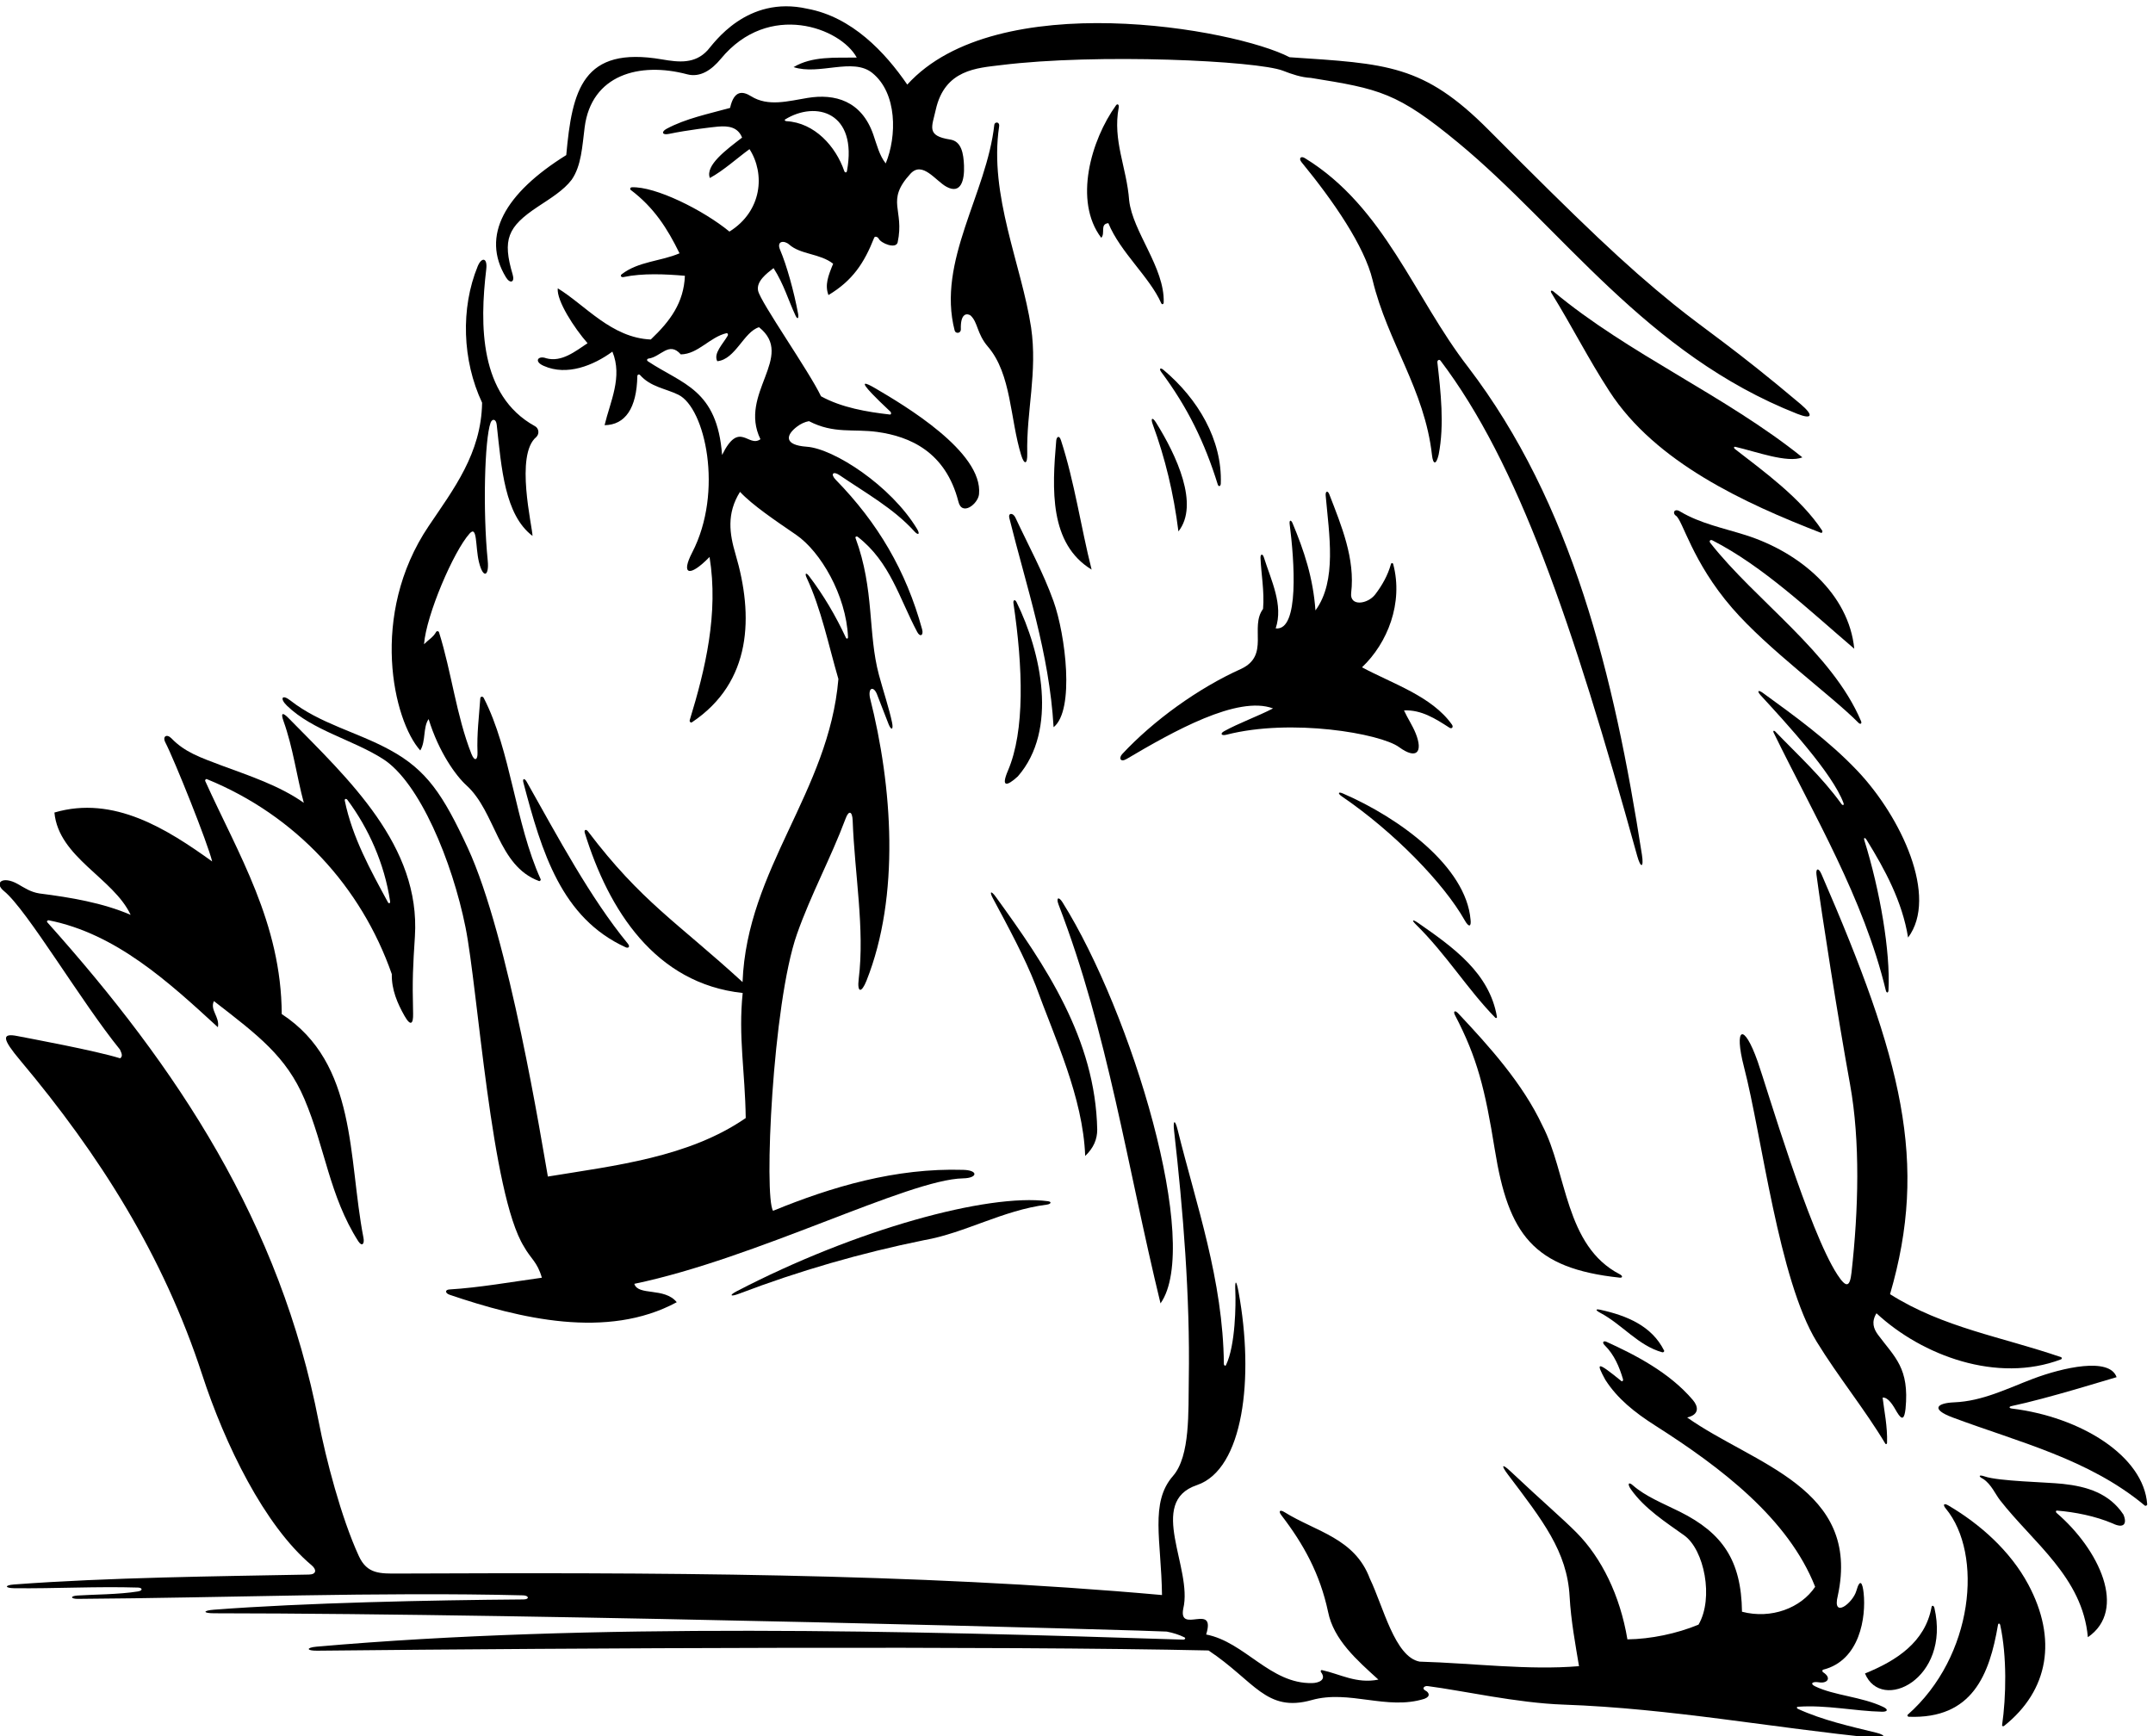
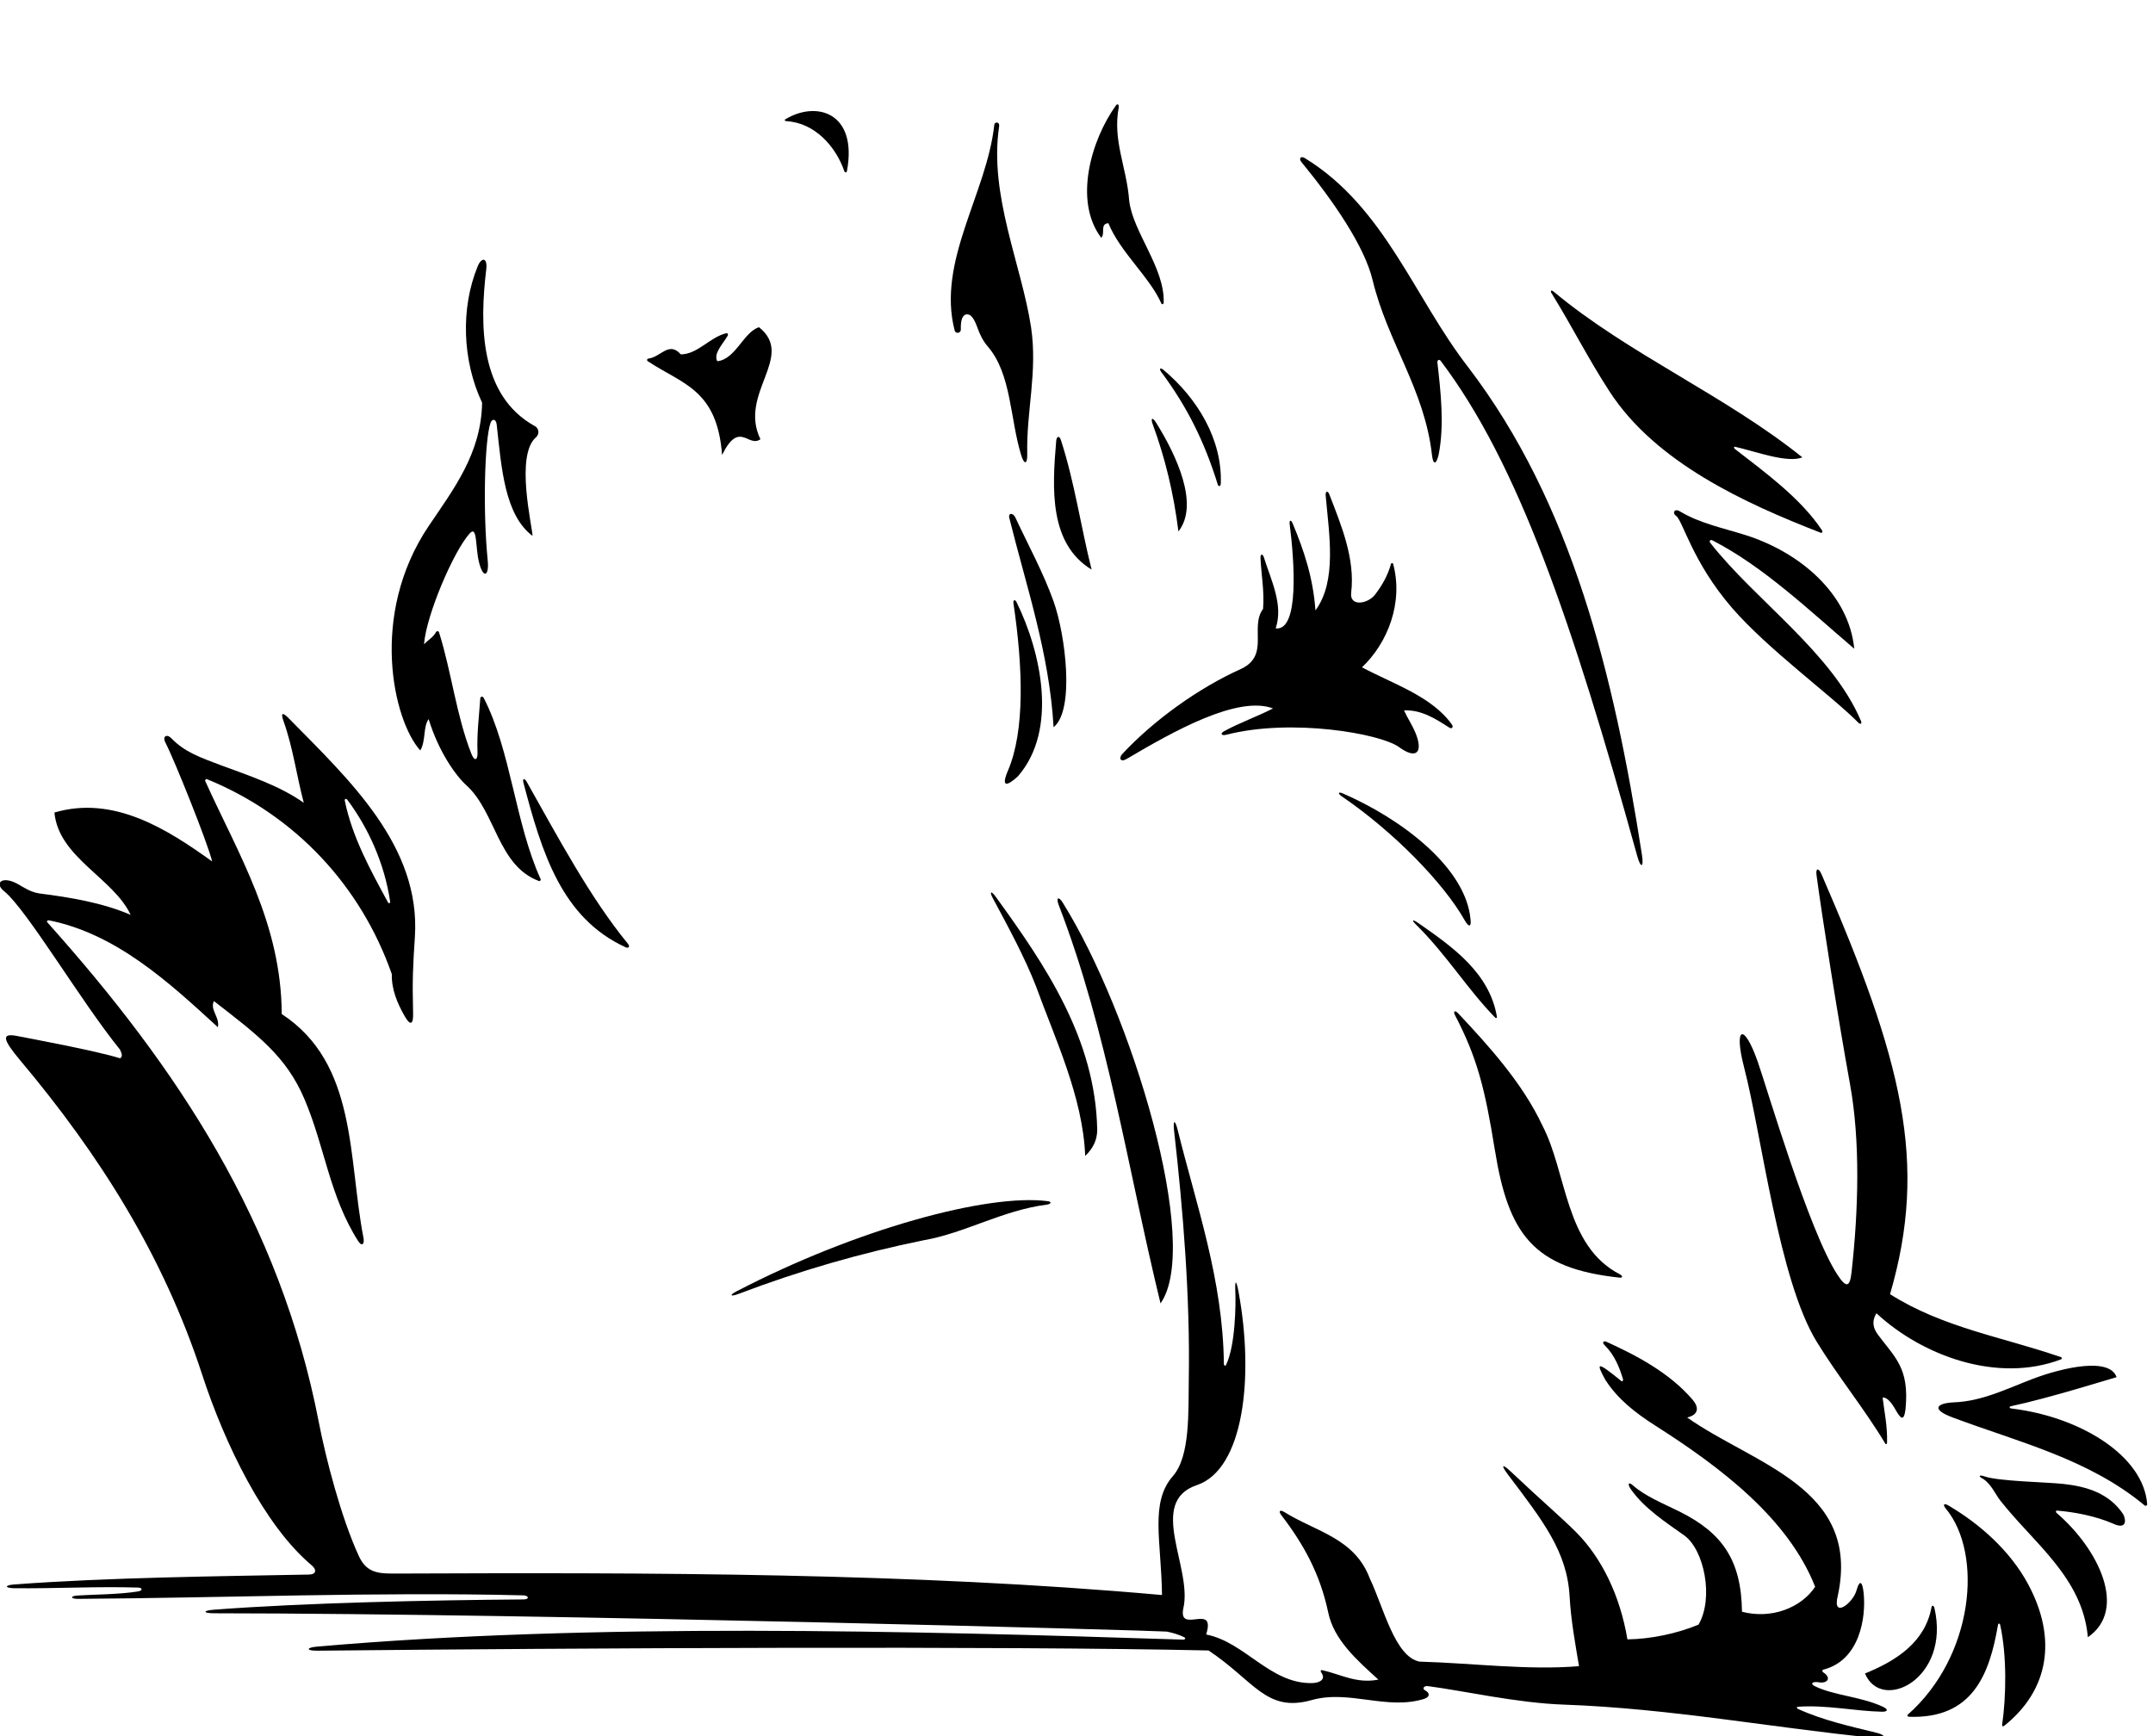
<svg xmlns="http://www.w3.org/2000/svg" version="1.1" id="svg1" width="698.454" height="563.292" viewBox="0 0 698.454 563.292">
  <defs id="defs1" />
  <g id="g1" transform="translate(-54.702,-239.497)">
-     <path id="path1" d="m 1345.87,4287.4 c 88.36,-56.7 168.28,-248.23 200.95,-410.65 29.99,-149.14 62.65,-651.03 142.63,-778.79 16.5,-29.7 32.4,-36.85 43.54,-75.75 -73.47,-10.13 -153.52,-24.32 -225.44,-28.63 -11.3,-0.68 -10.88,-9.08 0.61,-12.99 169.95,-57.67 383.82,-110 553.84,-18.11 -30.04,37.02 -94.23,14.78 -103.48,44.83 298,61.91 668.52,254.86 801.97,257.3 35.9,0.66 37.72,19.88 0.1,20.74 -165.09,5.02 -320.65,-41.31 -463.63,-99.89 -22.54,32.9 -1.49,505.17 58.28,675.05 34.17,97.12 82.55,185.23 118.35,281.05 7.99,22.14 16.68,18.86 17.53,-4.4 4.71,-129.28 29.77,-264.58 14.75,-385.87 -4.28,-34.65 6.76,-35.16 18.92,-4.58 82.24,206.87 63.54,473.31 8.34,690.89 -4.58,24.99 9.53,28.38 17.57,7.15 6.42,-15.8 21.67,-56.7 28.19,-72.56 6.51,-15.86 11.91,-13.14 8.29,4.49 -6.86,33.38 -21.5,76.93 -32.02,116.14 -27.45,102.22 -10.43,207.57 -57.09,333.86 -1.18,3.21 2.6,5.09 5.61,2.75 79.11,-61.65 101.17,-149.93 144.87,-231.99 7.06,-13.28 16.02,-8.4 11.93,6.56 -39.1,142.86 -108.07,259.73 -210.63,364.77 -13.38,13.69 -6.8,22.16 9.34,11.15 62.95,-42.94 131.64,-80.99 182.21,-136.83 9.82,-10.84 14.54,-7.18 6.9,5.49 -63.89,106 -203.14,196.15 -269.21,200.8 -55.26,3.89 -52.06,27.78 -23.37,49.31 8.6,6.46 18.44,11.22 28.74,13.07 60.66,-31.57 108.58,-18.25 166.79,-26.32 79.02,-10.96 166.35,-48.19 197.65,-169.59 8.62,-36.99 48.05,-5.98 50.39,17.68 10.22,103.41 -183.92,217.76 -251.48,257.51 -27.65,16.26 -39.51,19.28 -9.71,-12.1 9.96,-10.49 24.58,-24.83 44.83,-43.8 2.87,-2.69 2.32,-7.61 -1.03,-7.23 -56.03,6.41 -117.45,16.73 -168.04,44.55 -28.47,60.33 -147.67,229.46 -153.45,257.51 -4.69,22.74 20.58,41.9 37.72,55.1 25.38,-39.76 35.67,-77.56 53.52,-115.62 5.06,-10.8 8.52,-7.16 6.23,5.08 -10.1,54.04 -27.64,117.3 -43.67,154.88 -9.75,22.85 10.37,23.64 22,13.25 27.83,-24.84 75.14,-21.53 107.29,-46.89 -12.34,-30.09 -20.64,-51.72 -11.46,-76.44 59.02,35.43 87.19,78.17 111.57,139.99 1.81,4.59 8.97,1.7 10.9,-2.21 5.8,-11.73 41.88,-26 46.31,-9.37 17.38,81.15 -30.29,100.3 31.14,167.47 29.51,32.27 61.42,-17.39 88.25,-31.81 34.95,-18.77 43.95,15.82 42.47,51.99 -1.2,29.02 -5.95,59.06 -33.59,63.33 -59.14,9.13 -44.59,30.92 -35.31,72.62 21.95,98.68 101.33,101.81 158.62,108.93 234.97,29.21 625.87,10.76 688.39,-13.68 21.68,-8.46 44.73,-16.32 68.01,-17.46 167.37,-27.01 210.36,-35.08 359.49,-158.3 252.26,-208.44 457.83,-515.83 826.99,-661.25 35.83,-14.11 41.07,-4.33 8.07,23.72 -163.81,138.3 -232.07,180.73 -309.04,243.04 -120.29,97.39 -223.59,196.5 -452.22,426.11 -158.92,159.61 -247.29,161.16 -485.31,177.08 -133.49,69.72 -714.91,173.39 -932.48,-66.76 -54.23,79.17 -135.16,165.09 -243.65,185.02 -148.26,33.72 -228.99,-85.47 -243.24,-101.09 -30.93,-33.87 -70.31,-29.54 -111.24,-22.49 -194.09,33.42 -219.31,-74.99 -233.66,-233.39 -149.77,-93.32 -208.78,-196.92 -147.07,-298.17 9.87,-16.2 22.06,-12.58 16.42,6.44 -25.42,85.79 -12.84,116.65 61.62,166.02 30.46,20.19 62.71,39.73 82.21,65.55 23.77,34.18 25.72,81.3 31.67,127.83 16.4,128.2 133.64,160.36 250.01,129.41 31.59,-8.4 59.56,10.35 82.17,37.77 116.87,141.7 292.55,75.39 331.5,2.98 -53.23,-0.67 -108.29,3.95 -154.08,-23.24 62.63,-20.47 144.21,24.07 191.77,-14.05 61.51,-49.32 60.29,-154.88 32.99,-220.88 -15.53,19.57 -21.57,45.19 -30.27,70.24 -28.79,82.91 -93.96,100.39 -160.18,89.57 -47.61,-7.78 -96.24,-21.93 -137.84,3.99 -19.97,12.45 -41.47,16.15 -51.36,-28.41 -52.74,-14.59 -108.8,-25.95 -155.09,-51.06 -12.69,-6.88 -11.48,-15.96 6.13,-12.28 44.79,9.36 105.39,16.57 119.82,17.79 25.48,2.15 48.2,-1.17 58.44,-26.83 -38.22,-29.42 -90.44,-67.66 -78.6,-98.58 33.48,18.16 66.81,48.75 96.7,70.41 38.49,-59.87 30.96,-151.23 -48.92,-201.12 -64.34,52.81 -181.21,110.84 -238.5,108.03 -3.38,-0.16 -4.77,-4.56 -2.47,-6.29 56.54,-42.58 89.45,-93.72 119.2,-154.73 -46.28,-19.84 -100.08,-19.45 -141.05,-51.1 -4.33,-3.34 -1.35,-8.08 4.47,-6.85 46.57,9.87 102.33,7.25 149.69,3.12 -2.71,-65.7 -35.86,-110.47 -83.21,-155.43 -95.86,4.12 -158.97,83.17 -226.91,124.9 -3.17,-30.21 40.26,-97.08 72.66,-133.94 -29.91,-19.89 -63.29,-46.93 -100.68,-36.76 -20.06,7.59 -31.15,-7.94 -5.96,-18.63 56.44,-25.14 121.19,1.1 167.23,34.86 25.61,-61.77 -5.56,-122.5 -19.04,-179.45 50.34,0.64 78.45,41.41 79.88,119.82 0.07,3.61 4.3,5.15 6.6,2.54 25.77,-29.19 61.94,-32.69 93.34,-48 65.56,-31.98 110.74,-236.7 33.88,-384.88 -27.87,-53.73 -7.44,-62 42.32,-10.96 22.43,-137.67 -10.46,-274.36 -48.33,-398.04 -1.1,-3.59 2.48,-7.17 5.31,-5.28 147.16,98.27 150.53,260.38 106.48,409.73 -14.76,50.01 -22.34,99.37 10.84,152.44 30.56,-32.64 85.6,-69.63 136.79,-104.73 59.61,-40.86 122.08,-147.29 126.64,-249.31 0.2,-4.5 -3.35,-5.54 -5.2,-1.6 -24.94,53.4 -54.33,103.48 -89.86,150.22 -7.21,9.48 -10.98,6.92 -5.87,-4.03 35.56,-76.04 53.15,-163.64 77.47,-247.08 -23.15,-275.32 -223.07,-462.38 -233.77,-739.32 -160.15,146.56 -246.67,195.78 -376.89,367.41 -4.87,6.42 -10.28,4.18 -7.88,-3.62 58.04,-188 171.84,-367.53 385.1,-390.4 -11.08,-106.6 5.99,-193.33 7.4,-305.1 -138.97,-95.79 -317.93,-115.79 -482.61,-142.71 -13.89,77.32 -94.68,584.76 -195.63,802.26 -59.77,128.78 -99.36,189.04 -189.03,238.1 -81.26,44.46 -170.94,64.02 -243.36,120.92 -20.52,16.13 -26.57,4.88 -8.25,-12.8 63.11,-60.9 160.96,-82.91 234.52,-130.11 z m 980.32,1560.25 c 75.16,46.52 177.6,18.18 150.94,-125.92 -0.76,-4.12 -5.03,-4.23 -6.47,-0.04 -20.66,60.15 -72.09,118.08 -141.47,121.89 -2.96,0.17 -5.01,2.83 -3,4.07 z m -60.06,-779.96 c -29.89,-21.67 -51.2,47.58 -93.56,-38.45 -11.98,160.33 -96.57,172.51 -180.91,228.51 -3.41,2.27 -2.25,6.13 1.43,6.63 30.37,4.1 49.9,43.1 78.8,10.23 42.2,0.53 71.03,42.67 111.88,51.82 2.08,0.46 4.11,-3.47 2.76,-5.79 -12.27,-21.21 -35.55,-43.58 -25.71,-62.65 44.31,4.11 64.75,71.79 101.87,82.91 89.62,-71.63 -51.08,-161.31 3.44,-273.21" style="fill:#000000;fill-opacity:1;fill-rule:nonzero;stroke:none" transform="matrix(0.133,0,0,-0.133,0,1056)" />
+     <path id="path1" d="m 1345.87,4287.4 z m 980.32,1560.25 c 75.16,46.52 177.6,18.18 150.94,-125.92 -0.76,-4.12 -5.03,-4.23 -6.47,-0.04 -20.66,60.15 -72.09,118.08 -141.47,121.89 -2.96,0.17 -5.01,2.83 -3,4.07 z m -60.06,-779.96 c -29.89,-21.67 -51.2,47.58 -93.56,-38.45 -11.98,160.33 -96.57,172.51 -180.91,228.51 -3.41,2.27 -2.25,6.13 1.43,6.63 30.37,4.1 49.9,43.1 78.8,10.23 42.2,0.53 71.03,42.67 111.88,51.82 2.08,0.46 4.11,-3.47 2.76,-5.79 -12.27,-21.21 -35.55,-43.58 -25.71,-62.65 44.31,4.11 64.75,71.79 101.87,82.91 89.62,-71.63 -51.08,-161.31 3.44,-273.21" style="fill:#000000;fill-opacity:1;fill-rule:nonzero;stroke:none" transform="matrix(0.133,0,0,-0.133,0,1056)" />
    <path id="path2" d="m 3133.39,5882.11 c -60.81,-84.4 -103.98,-233.62 -35.94,-323.09 10.51,10.78 -3.98,33.66 17.29,35.71 29.23,-71.3 100.58,-131.1 128.97,-195.2 1.84,-4.14 5.91,-2.9 6.05,1.87 2.5,85.22 -75.63,171.85 -84.26,248.97 -5.95,80.53 -40.68,145.45 -25.42,226.85 1.2,6.4 -3,10.01 -6.69,4.89" style="fill:#000000;fill-opacity:1;fill-rule:nonzero;stroke:none" transform="matrix(0.133,0,0,-0.133,0,1056)" />
    <path id="path3" d="m 2778.53,5369.64 c 18.57,-17.07 15,-44.18 42.61,-76.37 57.4,-66.9 53.71,-176.33 81.03,-264.57 7.42,-23.99 15.36,-22.69 14.76,3.41 -2.4,104.32 25.43,198.49 9.38,308.28 -23.36,153.04 -102.94,322.29 -78.01,490.07 1.9,12.79 -10.93,11.6 -11.72,4.38 -18.36,-168.21 -140.54,-332.69 -96.69,-502.1 2.14,-8.24 15.41,-7.24 15.07,3.2 -1.25,38.71 14.38,39.66 23.57,33.7" style="fill:#000000;fill-opacity:1;fill-rule:nonzero;stroke:none" transform="matrix(0.133,0,0,-0.133,0,1056)" />
    <path id="path4" d="m 3925.02,5259.28 c 189.02,-249.67 321.22,-636.18 479.75,-1208.3 8.58,-30.99 16.43,-28.87 11.44,3.27 -67.84,436.81 -170.3,857.25 -424.06,1189.56 -131.62,169.76 -203.1,390.07 -398.12,509.6 -9.92,6.08 -15.56,-0.82 -8.07,-9.95 77.67,-94.69 153.35,-204.51 173.34,-287.58 36.6,-152.12 126.89,-266.5 144.85,-426.98 2.56,-22.92 9.98,-24.95 16.2,0.79 14.43,73.06 5.03,154.24 -3.02,225.33 -0.62,5.47 4.58,8.37 7.69,4.26" style="fill:#000000;fill-opacity:1;fill-rule:nonzero;stroke:none" transform="matrix(0.133,0,0,-0.133,0,1056)" />
    <path id="path5" d="m 1456.75,4385 c 24.86,-80.75 66.66,-138.55 92.31,-161.75 71.73,-64.89 76.26,-196.24 176.91,-233.32 2.37,-0.87 5.08,2.23 4.01,4.59 -62.17,136.91 -72.42,312.94 -138.73,441.89 -2.45,4.75 -8.14,4.01 -8.48,-0.96 -3.03,-44.5 -8.59,-86.22 -6.77,-131.9 0.78,-19.39 -7.43,-22.25 -14.81,-3.55 -36.85,93.31 -48.43,199.04 -78.96,296.4 -1.12,3.57 -5.62,3.99 -7.17,1.15 -6.97,-12.87 -19.44,-19.63 -29.49,-29.94 5.44,71.28 72.1,226.69 111.14,270.03 19.34,21.46 13.73,-32.3 22.8,-69.46 10.36,-42.44 25.21,-34.42 21.43,3.25 -12.31,122.74 -7.49,296.24 6.88,336.28 3.79,10.54 13.4,10.3 15.04,-4.62 11.66,-106.38 19.48,-219.9 87.32,-271.3 -0.29,23.06 -43.31,198.18 9.37,241.43 8.58,8.79 5.25,22.09 -3.88,26.57 -135.56,74.84 -134.39,247.89 -118.35,382.39 3.47,29.07 -11.44,30.33 -20.86,7.34 -41.92,-102.28 -37.72,-229.66 10.74,-332.8 -2,-123.87 -69.79,-210.99 -130.29,-300.87 -146.14,-217.08 -85.91,-475.12 -20.49,-547.41 13.9,23.24 6.38,56.86 20.33,76.56" style="fill:#000000;fill-opacity:1;fill-rule:nonzero;stroke:none" transform="matrix(0.133,0,0,-0.133,0,1056)" />
    <path id="path6" d="m 4642.88,5043.96 c -3.22,2.5 -2.46,5.99 1.21,5.14 50.83,-11.69 126.84,-40.28 163.51,-25.68 -187.99,150.98 -425.55,252.81 -606.7,404.31 -5.4,4.52 -8.85,2.23 -5.35,-3.43 52.11,-84.42 89.02,-159.2 141.58,-240.02 112.23,-173.26 330.15,-272.96 515.51,-344.87 2.94,-1.14 5.03,2.64 3.07,5.63 -51.58,78.63 -142.94,144.68 -212.83,198.92" style="fill:#000000;fill-opacity:1;fill-rule:nonzero;stroke:none" transform="matrix(0.133,0,0,-0.133,0,1056)" />
    <path id="path7" d="m 3389.02,4959.5 c 3.79,106.63 -55.85,206.9 -139.84,277.33 -7.71,6.46 -11.28,2.7 -5.36,-5.24 64.41,-86.45 106.02,-172.11 137.73,-274.11 1.99,-6.39 7.21,-5.09 7.47,2.02" style="fill:#000000;fill-opacity:1;fill-rule:nonzero;stroke:none" transform="matrix(0.133,0,0,-0.133,0,1056)" />
    <path id="path8" d="m 3222.95,5104.2 c 30.5,-82.98 51.03,-168.32 62.73,-261.43 51.45,65.14 -4.29,185.09 -54.88,265.92 -8.57,13.68 -13.33,10.42 -7.85,-4.49" style="fill:#000000;fill-opacity:1;fill-rule:nonzero;stroke:none" transform="matrix(0.133,0,0,-0.133,0,1056)" />
    <path id="path9" d="m 2987.64,5064.39 c -10.23,-118.59 -17.27,-251.44 86.29,-314.78 -26.24,104.08 -41.61,213.77 -74.77,315.49 -4.6,14.1 -10.8,7.65 -11.52,-0.71" style="fill:#000000;fill-opacity:1;fill-rule:nonzero;stroke:none" transform="matrix(0.133,0,0,-0.133,0,1056)" />
    <path id="path10" d="m 3402.57,4346.76 c 158.57,40.85 375.92,2.95 421.2,-30.12 43.33,-31.64 58.75,-11.88 40.77,33.11 -8.08,20.23 -19.64,36.53 -28.62,56.36 42.23,2.04 77.06,-20.39 110.73,-42.12 5.92,-3.82 10.42,1.5 6.23,7.44 -48.86,69.32 -145.37,99.93 -219.42,139.85 62.48,59.15 101.14,157.04 76.12,251.67 -0.93,3.5 -4.68,3.3 -5.6,-0.01 -7.64,-27.65 -21.52,-51.78 -38.16,-73.71 -18.42,-24.25 -62.84,-30.33 -58.79,3.61 9.93,83.4 -23.67,163.68 -53.3,240.37 -3.81,9.86 -9.82,8.06 -8.85,-3.06 8.22,-94.27 28.1,-208.03 -24.96,-280.12 -5.72,80.06 -27.96,145.99 -55.82,212.73 -3.6,8.63 -8.47,8.53 -7.05,-2.48 11.25,-87.65 24.32,-261.11 -34.16,-254.06 19.25,57.11 -10.77,116.26 -28.91,173.62 -2.8,8.86 -8.48,8.34 -8.1,-1.66 1.41,-37.27 9.91,-82.43 6.24,-124.44 -33.15,-44.78 16.89,-112.87 -53.16,-146.17 -105.87,-47.47 -214.88,-126.91 -290.16,-207.71 -9.05,-9.6 -5.05,-21.36 10.49,-12.22 113.41,66.99 270.67,155.71 357.18,123.32 -37.83,-19.52 -84.04,-36.01 -119.38,-55.64 -10.77,-5.98 -6.28,-11.59 5.48,-8.56" style="fill:#000000;fill-opacity:1;fill-rule:nonzero;stroke:none" transform="matrix(0.133,0,0,-0.133,0,1056)" />
    <path id="path11" d="m 2888.09,4876.38 c -5.83,12.51 -18.06,11.93 -14.9,-0.8 41.39,-166.83 97.47,-329.19 108,-510.4 52.1,41.51 28.99,225.58 -0.05,306.93 -25.1,70.34 -62.08,137.75 -93.05,204.27" style="fill:#000000;fill-opacity:1;fill-rule:nonzero;stroke:none" transform="matrix(0.133,0,0,-0.133,0,1056)" />
    <path id="path12" d="m 4588.27,4820.91 c 123.91,-63.5 235.79,-170.43 345.87,-264.33 -13.11,133.17 -131.34,234.85 -265.17,277.24 -54.06,17.12 -110.11,28.18 -159.16,57.31 -14.73,9.47 -19.97,-4.11 -10.69,-10.04 16.66,-10.64 39.23,-112.1 137.24,-225.25 87.53,-101.04 239.83,-211.29 307.96,-279.77 5,-5.02 8.9,-2.04 6.33,4.04 -70.58,167.06 -257.58,294.19 -367.57,434.55 -3.69,4.7 -0.12,8.97 5.19,6.25" style="fill:#000000;fill-opacity:1;fill-rule:nonzero;stroke:none" transform="matrix(0.133,0,0,-0.133,0,1056)" />
    <path id="path13" d="m 2893.98,4245.19 c 98.82,113.19 56.66,303.26 -3.19,425.11 -3.72,7.56 -8.72,5.34 -7.5,-2.91 23.23,-156.69 28.1,-311.07 -13.37,-408.03 -17.66,-41.29 -2.96,-38.97 24.06,-14.17" style="fill:#000000;fill-opacity:1;fill-rule:nonzero;stroke:none" transform="matrix(0.133,0,0,-0.133,0,1056)" />
-     <path id="path14" d="m 4711.11,4448.92 c -10.57,7.67 -15.75,5.47 -4.55,-6.7 59.75,-64.96 174.51,-189.3 201.28,-261.84 2.12,-5.75 -1.82,-6.84 -5.13,-2.24 -47.7,66.19 -106.49,119.62 -160.9,176.15 -3.72,3.87 -6.53,2.2 -4.22,-2.52 97.93,-200.82 219.29,-403.4 273.49,-628.58 1.66,-6.92 6.17,-7.04 6.56,0.4 4.92,93.84 -20.67,243.18 -58.91,365.74 -2.14,6.87 1.57,7.45 5.6,0.93 44.63,-72.14 87,-150.53 101.12,-238.22 74.08,99.43 -16.5,293.84 -123.9,407.09 -68.8,72.54 -152.04,132.93 -230.44,189.79" style="fill:#000000;fill-opacity:1;fill-rule:nonzero;stroke:none" transform="matrix(0.133,0,0,-0.133,0,1056)" />
    <path id="path15" d="m 5005,1975.1 c -52.66,25.19 -120.04,27.7 -166.58,50.49 -13.01,6.36 -6.48,12.36 10.02,9.59 19.2,-3.23 32.07,10.18 9.51,24.78 -2.23,1.44 -2.17,5.47 0.51,6.14 89.67,22.57 104.83,128.7 98.56,187.1 -2.66,24.81 -8.79,36.66 -17.72,5.31 -8.62,-30.24 -59.63,-69.59 -45.28,-11.94 57,263.32 -204.5,319.63 -367.42,434.68 31.47,7.41 26.41,27.86 14.04,42.45 -57.65,68.05 -142.11,110.84 -210.43,142.01 -8.33,3.8 -11.66,-1.55 -4.99,-8.07 23.76,-23.28 36.13,-53.61 44.87,-83.06 1,-3.38 -1.7,-6.32 -3.86,-4.56 -61.39,49.94 -62.14,45.41 -39.37,3.34 29.3,-45.95 71.47,-79.72 121.64,-111.67 161.56,-102.88 324.81,-227.36 390.28,-393.48 -34.83,-51.9 -107.24,-79.42 -178.45,-60.8 -1.58,125.28 -47.54,191.9 -151.34,243.82 -40.7,20.36 -83.81,37.15 -115.2,64.84 -10.47,9.23 -13.43,2.76 -4.39,-10.07 33.29,-47.2 84.88,-80.09 129.99,-112.36 48.77,-34.9 72.62,-153.01 34.88,-217.73 -52.96,-21.96 -116.67,-35.19 -173.44,-35.9 -17.97,107.67 -63.31,198.97 -123.83,260.17 -34.11,34.49 -82.93,75.87 -160.99,149.47 -21.27,20.06 -24.2,15.73 -6.5,-7.72 84.53,-111.98 144.37,-187.32 150.37,-297.53 3.23,-59.24 14.47,-118.57 22.89,-169.76 -124.07,-10.44 -259.15,7.38 -388.73,11.07 -60.63,11.34 -88.59,134.4 -121.43,202.52 -36.96,98.9 -131.28,114.21 -208.34,162.17 -11.02,6.85 -15.3,2.62 -7.5,-7.53 54.28,-70.69 94.16,-142.92 113.94,-235.77 13.54,-68.1 70.69,-117.99 122.74,-165.24 -53.42,-10.72 -93.08,13.48 -137.71,23.19 -2.68,0.59 -3.85,-2.85 -2.32,-4.87 14.29,-18.96 -5.59,-26.44 -21.31,-26.81 -102.64,-2.46 -164.03,100.16 -258.79,118.52 24.84,79.15 -68.23,-0.46 -55.81,63.18 23.77,98.65 -89.51,259.79 33.25,301.25 113.64,38.38 140.21,261.54 101.58,471.37 -5.49,29.84 -9.21,30.32 -7.83,0.39 1.32,-28.68 0.56,-130.96 -22.76,-178.89 -1.61,-3.31 -5.16,-1.08 -5.2,2.91 -2.05,204.76 -67.54,388.17 -112.6,570.36 -6.56,26.54 -11.84,24.87 -8.82,-1.84 21.92,-193.51 39.18,-404.87 35.86,-605.12 -1.31,-78.9 3.88,-188.33 -38.51,-236.86 -56.92,-65.16 -28.52,-157.28 -26.84,-290.51 -608.35,54.66 -1249.8,54.84 -1862.38,52.43 -44.76,-0.18 -76.31,-1.48 -96.55,42.44 -43.45,94.25 -80.79,238.91 -97.7,326.47 -94.22,487.9 -345.076,865.35 -662.447,1219.91 -1.946,2.17 0.664,5.32 3.894,4.68 164.262,-32.63 292.613,-150.92 412.328,-260.78 5.012,24.9 -20.051,42.33 -9.676,63.76 107.741,-83.45 176.481,-134.94 220.791,-239 50.19,-117.89 60.96,-236.75 131.47,-347.12 9.18,-13.83 15.32,-5.88 12.54,8.46 -37.98,195.82 -14.88,425.25 -199.39,546.03 -1.04,222.09 -106.575,391.16 -186.536,568.29 -1.164,2.59 1.465,5.78 3.926,4.78 217.34,-88.66 376.47,-262.53 451.09,-475.65 -0.79,-38.15 13.85,-71.56 30.88,-101.69 15.32,-27.09 21.69,-19.2 21.07,5.29 -2.16,85.57 -0.22,115.62 4.38,188.08 14.05,221.53 -161.44,383.48 -308.01,532.63 -14.8,15.14 -19.78,13.38 -12.48,-7.02 23.59,-65.87 32.07,-134.66 49.52,-199.46 -59.08,41.84 -132.13,65.75 -201.657,91.49 -50.922,19.22 -88.781,32.19 -120.945,65.59 -11.758,12.21 -22.676,4.92 -15.195,-9.58 22.546,-43.71 103.367,-245.24 114.253,-290.5 -109.226,78.47 -239.808,162 -384.769,119.36 10.258,-109.88 143.961,-159.66 185.906,-249.62 -67.797,29.31 -146.035,42.52 -222.453,52.2 -22.445,3.53 -37.223,14.29 -53.164,23.19 -36.941,20.6 -58.191,2.84 -33.316,-17.36 56.261,-45.67 187.882,-269.55 282.91,-386.62 1.843,-5.3 9.074,-15.85 0.269,-21.29 -59.461,18.61 -221.359,48.55 -249.926,54.13 -40.179,8.23 -37.39,-7.11 6.625,-59.52 193.348,-230.24 348.868,-476 443.489,-766.21 55.5,-170.22 151.823,-368.37 267.013,-465.13 12.87,-10.81 11.75,-22.34 -6.55,-22.69 -223.092,-4.29 -486.85,-6.83 -719.588,-24.2 -23.344,-1.74 -22.555,-8.86 0.996,-9.13 99.398,-1.13 202.051,4.74 301.629,1.59 11.019,-0.34 12.449,-7.38 -0.082,-9.43 -46.328,-7.56 -109.657,-7.43 -147.489,-9.95 -18.703,-1.24 -17.054,-8.3 1.176,-8.18 357.977,2.39 732.968,17.41 1085.638,8.6 14.35,-0.36 16.37,-9.85 1.08,-9.96 -227.68,-1.79 -532.92,-8.08 -755.093,-25.05 -27.238,-2.08 -28.039,-8.71 1.031,-8.73 810.982,-0.65 2313.122,-42.76 2322.942,-44.64 15.75,-3.04 30.6,-7.78 43.12,-14.02 3.79,-1.88 1.6,-5.77 -2.95,-5.62 -669.65,21.62 -1443.01,41.63 -2113.71,-17.15 -26.01,-2.28 -25.34,-10.11 1.22,-9.84 635.42,6.54 1666.66,11.86 2174.36,0.54 112.38,-74.68 140.38,-152.28 251.77,-120.96 91.62,25.76 183.03,-25.68 274.67,3 16.16,5.92 11.08,15.78 2.75,20.04 -9.79,5.01 -3.12,12.12 5.49,11.01 84.75,-10.91 217.35,-41.16 330.49,-45.13 262.78,-9.21 515.06,-57.38 761.75,-81.41 24.7,-2.4 26.89,6.64 3.12,12.49 -65.47,16.1 -131.52,30.57 -192.69,58.58 -3.02,1.38 -3.07,4.81 -0.1,5.02 68.67,5.11 138.72,-10.55 205.19,-12.09 13.93,-0.32 16.41,5.41 3.43,11.62 z M 1258.8,4187.75 c 51.73,-69.51 90.24,-155.56 103.96,-246.87 0.83,-5.52 -2.88,-7.15 -5.46,-2.39 -41.43,76.59 -86.74,157.67 -105.03,247.51 -0.93,4.52 3.54,5.77 6.53,1.75" style="fill:#000000;fill-opacity:1;fill-rule:nonzero;stroke:none" transform="matrix(0.133,0,0,-0.133,0,1056)" />
    <path id="path16" d="m 1687.9,4230.3 c 44.75,-170.38 93.03,-330.53 249.51,-402.03 6.39,-2.92 11.79,1.03 5.18,9.01 -91.7,111.85 -170.34,259.43 -246.64,394.83 -5.29,9.38 -10.65,8.08 -8.05,-1.81" style="fill:#000000;fill-opacity:1;fill-rule:nonzero;stroke:none" transform="matrix(0.133,0,0,-0.133,0,1056)" />
    <path id="path17" d="m 3684.41,4196.29 c 128.2,-87.49 248.94,-212.52 299.57,-302.18 10.43,-18.47 16.27,-15.25 14.25,1.49 -10.96,129.15 -173.17,248.17 -311.3,307.86 -11.86,5.12 -13.29,0.17 -2.52,-7.17" style="fill:#000000;fill-opacity:1;fill-rule:nonzero;stroke:none" transform="matrix(0.133,0,0,-0.133,0,1056)" />
    <path id="path18" d="m 4854.09,4006.86 c -6.97,15.97 -14.21,14.44 -12.05,-1.86 12.87,-97.14 51.67,-344.62 81.82,-510.95 25.25,-139.26 20.69,-306.51 3.59,-459.2 -4.02,-35.96 -12.83,-38.26 -34.39,-5.31 -69.58,106.37 -172.15,456.57 -194.45,519.9 -34.22,97.15 -58.72,84.36 -33.38,-13.33 43.86,-169.11 84.63,-518.8 177.26,-669.98 52.41,-85.54 117.61,-165.27 167.49,-248.82 1.24,-2.06 4.02,-0.89 4.11,1.77 1.43,39.91 -7.07,79.21 -10.79,110.77 14.22,1.01 25.99,-19.87 35.11,-35.8 13.07,-21.67 17.98,-15.14 20.78,8.2 9.8,99.59 -25.99,125.62 -66.9,180.5 -11.29,15.14 -16.79,31.69 -4,52.73 111.39,-103.44 294.63,-171.56 450.24,-112.38 2.39,0.91 2.51,4.44 0.19,5.24 -143.81,49.66 -287.05,71.52 -417.31,153.7 93.9,321.73 29.36,571.78 -167.32,1024.82" style="fill:#000000;fill-opacity:1;fill-rule:nonzero;stroke:none" transform="matrix(0.133,0,0,-0.133,0,1056)" />
    <path id="path19" d="m 3087.61,3383.51 c -4.42,221.06 -125.99,400.42 -247.72,568.22 -11.12,15.33 -15.89,13.02 -6.83,-3.85 37.55,-69.89 78.03,-144.89 104.62,-213.16 45.96,-127.17 115.21,-271.8 120.57,-415.46 20.51,19.56 29.38,40.63 29.36,64.25" style="fill:#000000;fill-opacity:1;fill-rule:nonzero;stroke:none" transform="matrix(0.133,0,0,-0.133,0,1056)" />
    <path id="path20" d="m 3003.03,3937.85 c -9.84,15.71 -16.06,10.99 -9.69,-5.54 120.51,-312.98 166.89,-636.66 248.66,-972.7 100.94,142.54 -70.27,708.74 -238.97,978.24" style="fill:#000000;fill-opacity:1;fill-rule:nonzero;stroke:none" transform="matrix(0.133,0,0,-0.133,0,1056)" />
    <path id="path21" d="m 4058.49,3656.56 c 1.72,-1.75 4.53,-0.61 4.15,1.67 -17.94,107.34 -107.15,170.3 -192.19,229.41 -13.81,9.6 -16.8,7.43 -5.71,-3.51 75.71,-74.67 125.68,-158.06 193.75,-227.57" style="fill:#000000;fill-opacity:1;fill-rule:nonzero;stroke:none" transform="matrix(0.133,0,0,-0.133,0,1056)" />
    <path id="path22" d="m 4057.47,3334.14 c 33.22,-206 93.53,-289.23 304.37,-311.74 7.75,-0.83 7.84,4.36 0.47,8.16 -134.44,69.43 -128.58,247.78 -188.92,363.09 -47.85,102.15 -128.96,192.27 -205.25,273.45 -8.02,8.53 -12.84,5.18 -7.81,-4.47 54.35,-104.26 73.14,-179.64 97.14,-328.49" style="fill:#000000;fill-opacity:1;fill-rule:nonzero;stroke:none" transform="matrix(0.133,0,0,-0.133,0,1056)" />
    <path id="path23" d="m 2208.36,2989.29 c -19.35,-10.07 -15.54,-14.14 5.62,-6.08 146.17,55.67 296.57,99.2 451.18,130.59 99.07,17.12 192.15,73.09 299.22,86.67 10.35,1.31 13.25,7.06 2.79,8.43 -147.1,19.28 -468.24,-68.55 -758.81,-219.61" style="fill:#000000;fill-opacity:1;fill-rule:nonzero;stroke:none" transform="matrix(0.133,0,0,-0.133,0,1056)" />
-     <path id="path24" d="m 4314.31,2936.76 c 54.17,-28.76 92.9,-80.38 151.78,-96.52 2.32,-0.63 5.29,2.15 4.36,4.04 -30.09,60.65 -91.43,85.56 -155.07,99.63 -12.92,2.86 -13.11,-0.75 -1.07,-7.15" style="fill:#000000;fill-opacity:1;fill-rule:nonzero;stroke:none" transform="matrix(0.133,0,0,-0.133,0,1056)" />
    <path id="path25" d="m 5318.55,2703.07 c -6.78,0.82 -7.76,4.53 -0.95,5.98 89.83,19.09 231.76,63.67 256.42,70.58 -17.21,49.54 -131.44,23.38 -203.69,-3.87 -63.05,-23.79 -123.08,-54.71 -192.4,-57.53 -42.21,-1.73 -58.15,-16.59 -4.01,-36.84 161.06,-60.25 332.24,-101.16 468.87,-214.95 2.08,-1.73 6.07,0.35 5.87,3.14 -8.45,117.84 -162.14,213.04 -330.11,233.49" style="fill:#000000;fill-opacity:1;fill-rule:nonzero;stroke:none" transform="matrix(0.133,0,0,-0.133,0,1056)" />
    <path id="path26" d="m 5442.8,2519.32 c -40.5,4.34 -156.34,6.25 -190.49,18.14 -15.47,5.38 -15.65,-0.36 -3.57,-6.1 19.7,-13.1 29.52,-37.18 40.93,-51.81 80.95,-103.83 201.57,-188.48 214.27,-334.26 97.06,66.49 27.78,213.73 -76.39,303.28 -2.43,2.09 -1.83,5.81 0.97,5.57 44.17,-3.57 93.86,-13.46 135.8,-31.28 27.19,-13.29 36.06,-1.09 26.34,21.62 -34.16,51.69 -88.37,68.46 -147.86,74.84" style="fill:#000000;fill-opacity:1;fill-rule:nonzero;stroke:none" transform="matrix(0.133,0,0,-0.133,0,1056)" />
    <path id="path27" d="m 5163.7,2466.67 c -11,6.46 -14.33,2.1 -6.27,-7.62 91.52,-110.44 68.45,-360.37 -92.83,-502.8 -1.77,-1.56 -0.17,-4.93 2.38,-5.03 155.56,-5.85 197.09,103.05 217.78,224.31 0.75,4.37 4.46,3.85 5.5,-0.96 16.44,-75.93 14.48,-174.2 4.42,-244.25 -0.29,-2 2.93,-2.99 4.8,-1.51 109.52,87.05 130.16,212.61 58.98,345.38 -43.83,81.76 -117.77,147.22 -194.76,192.48" style="fill:#000000;fill-opacity:1;fill-rule:nonzero;stroke:none" transform="matrix(0.133,0,0,-0.133,0,1056)" />
    <path id="path28" d="m 5129.64,2216.75 c -1.35,5.84 -6.03,7.16 -6.96,2.05 -15.58,-85.62 -85.72,-130.87 -162.36,-161.98 39.91,-96.43 209.35,-13.43 169.32,159.93" style="fill:#000000;fill-opacity:1;fill-rule:nonzero;stroke:none" transform="matrix(0.133,0,0,-0.133,0,1056)" />
  </g>
</svg>